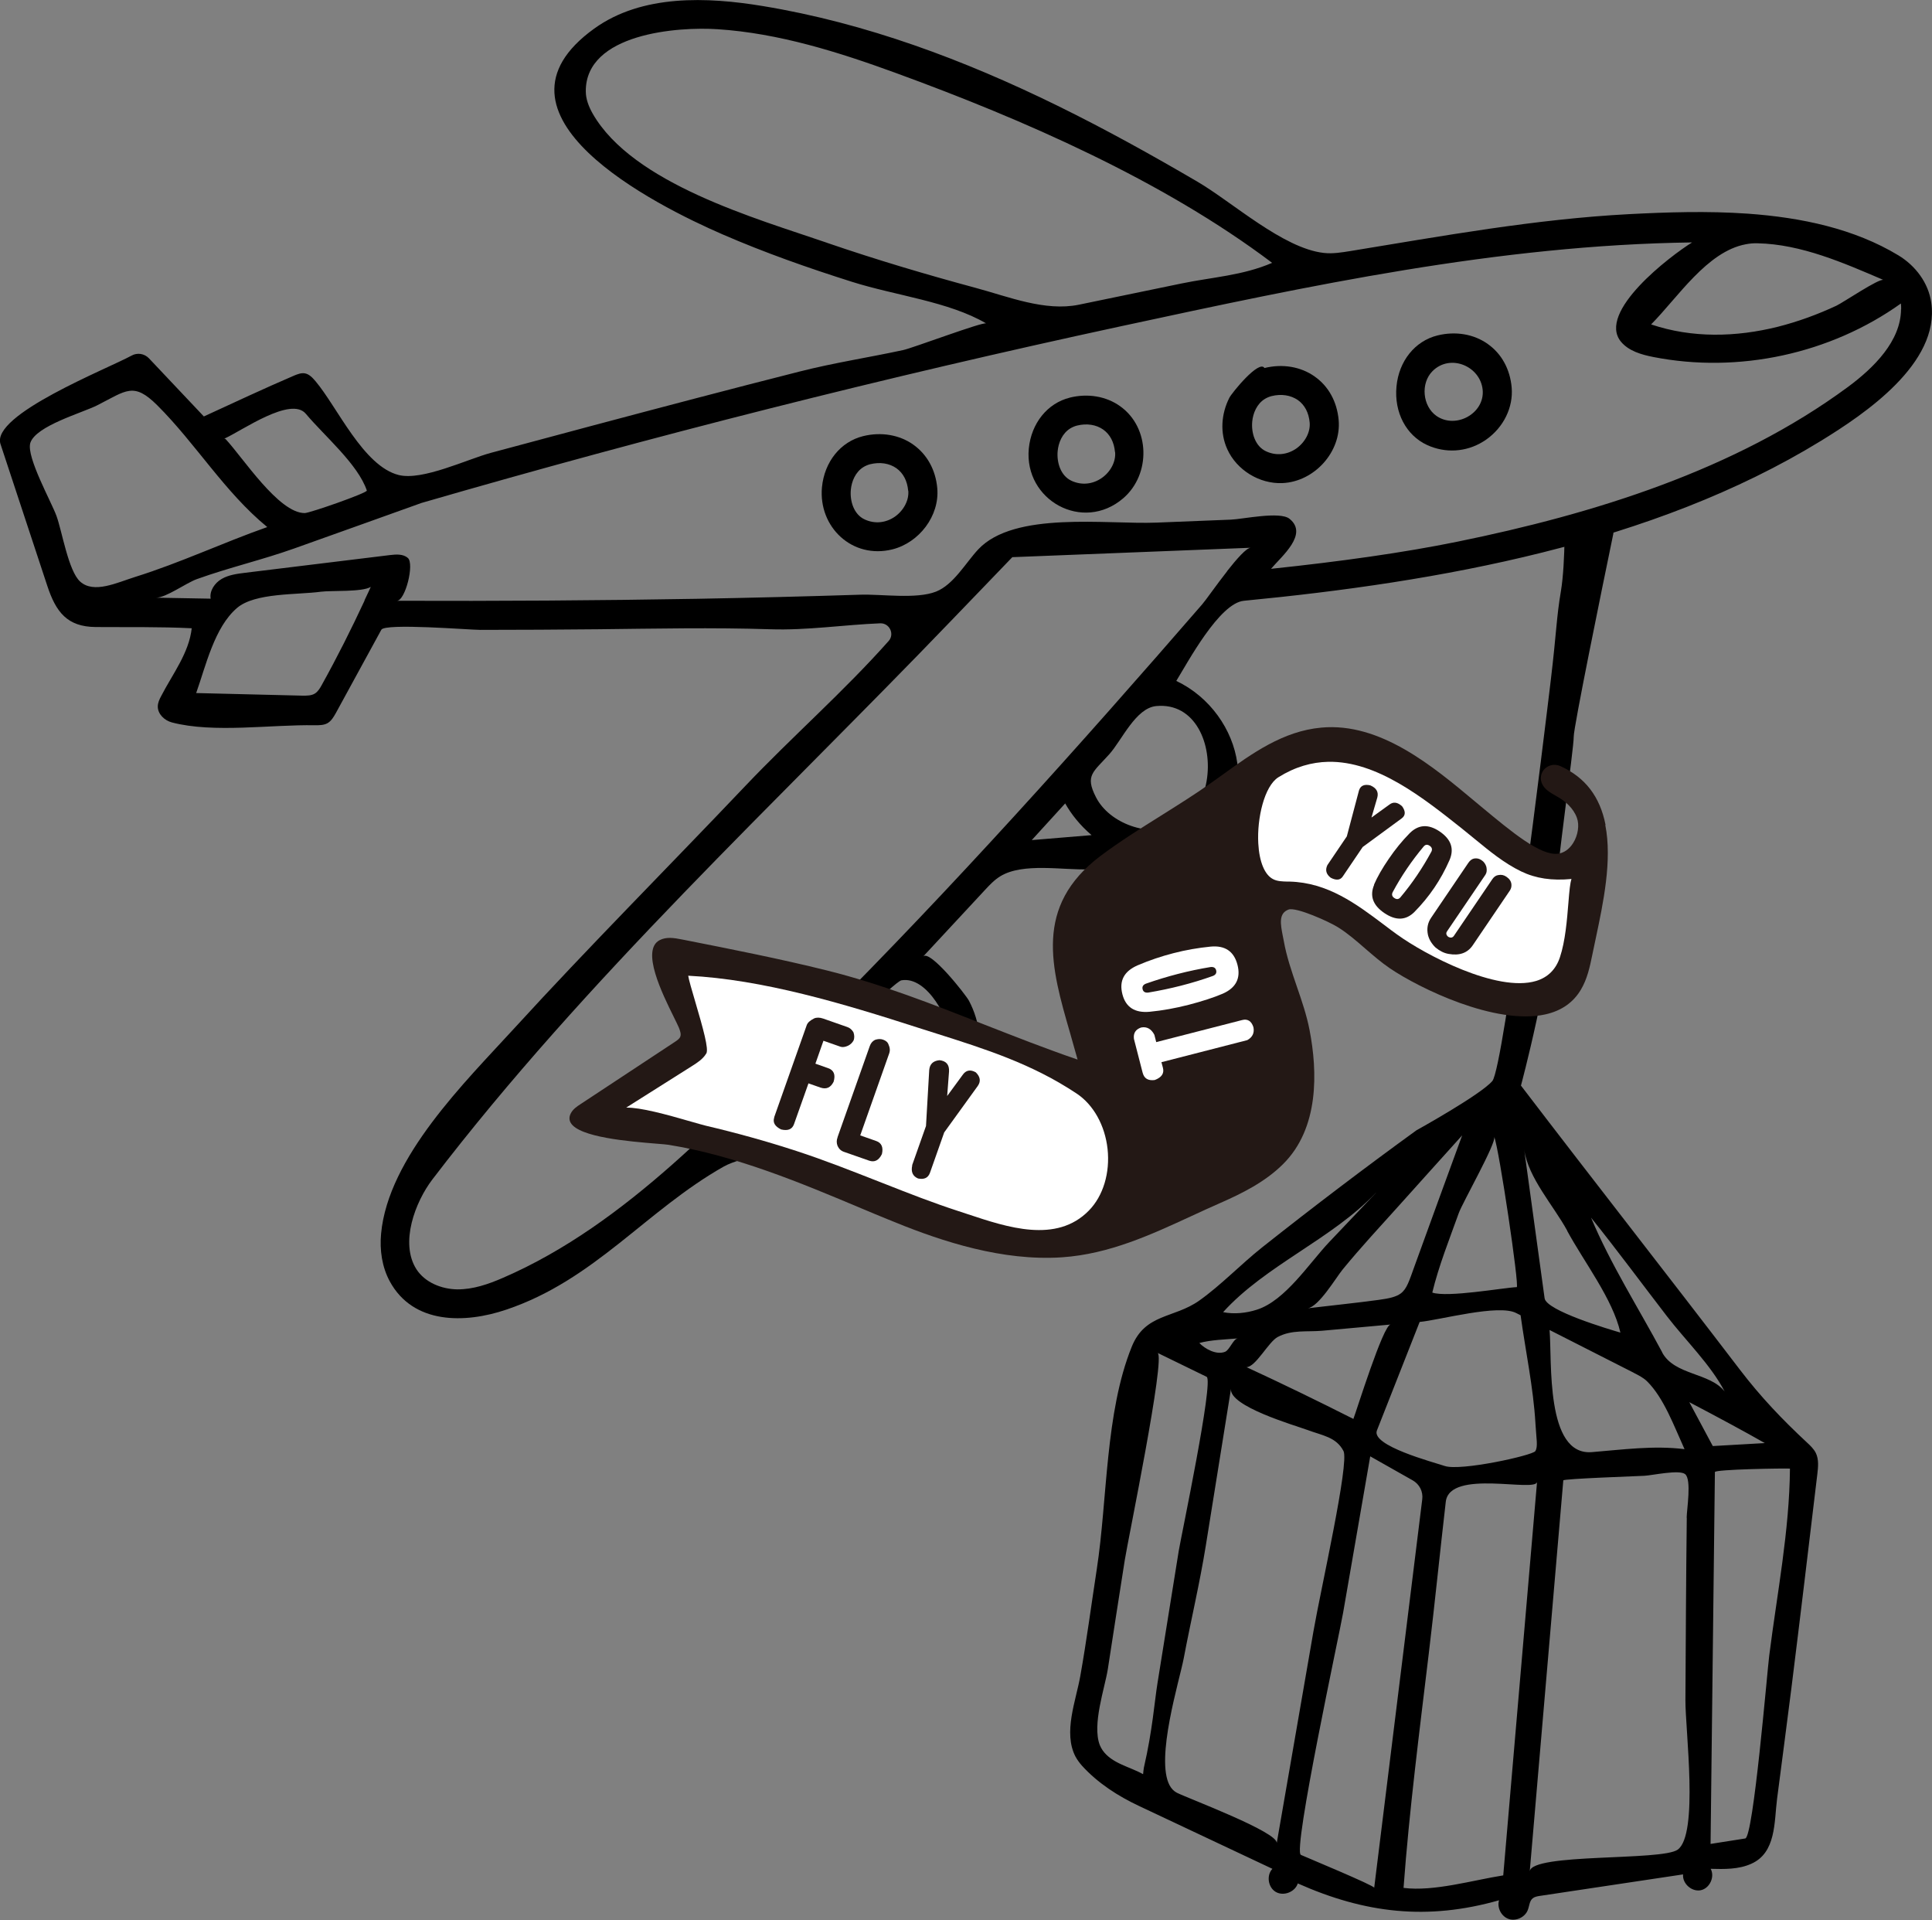
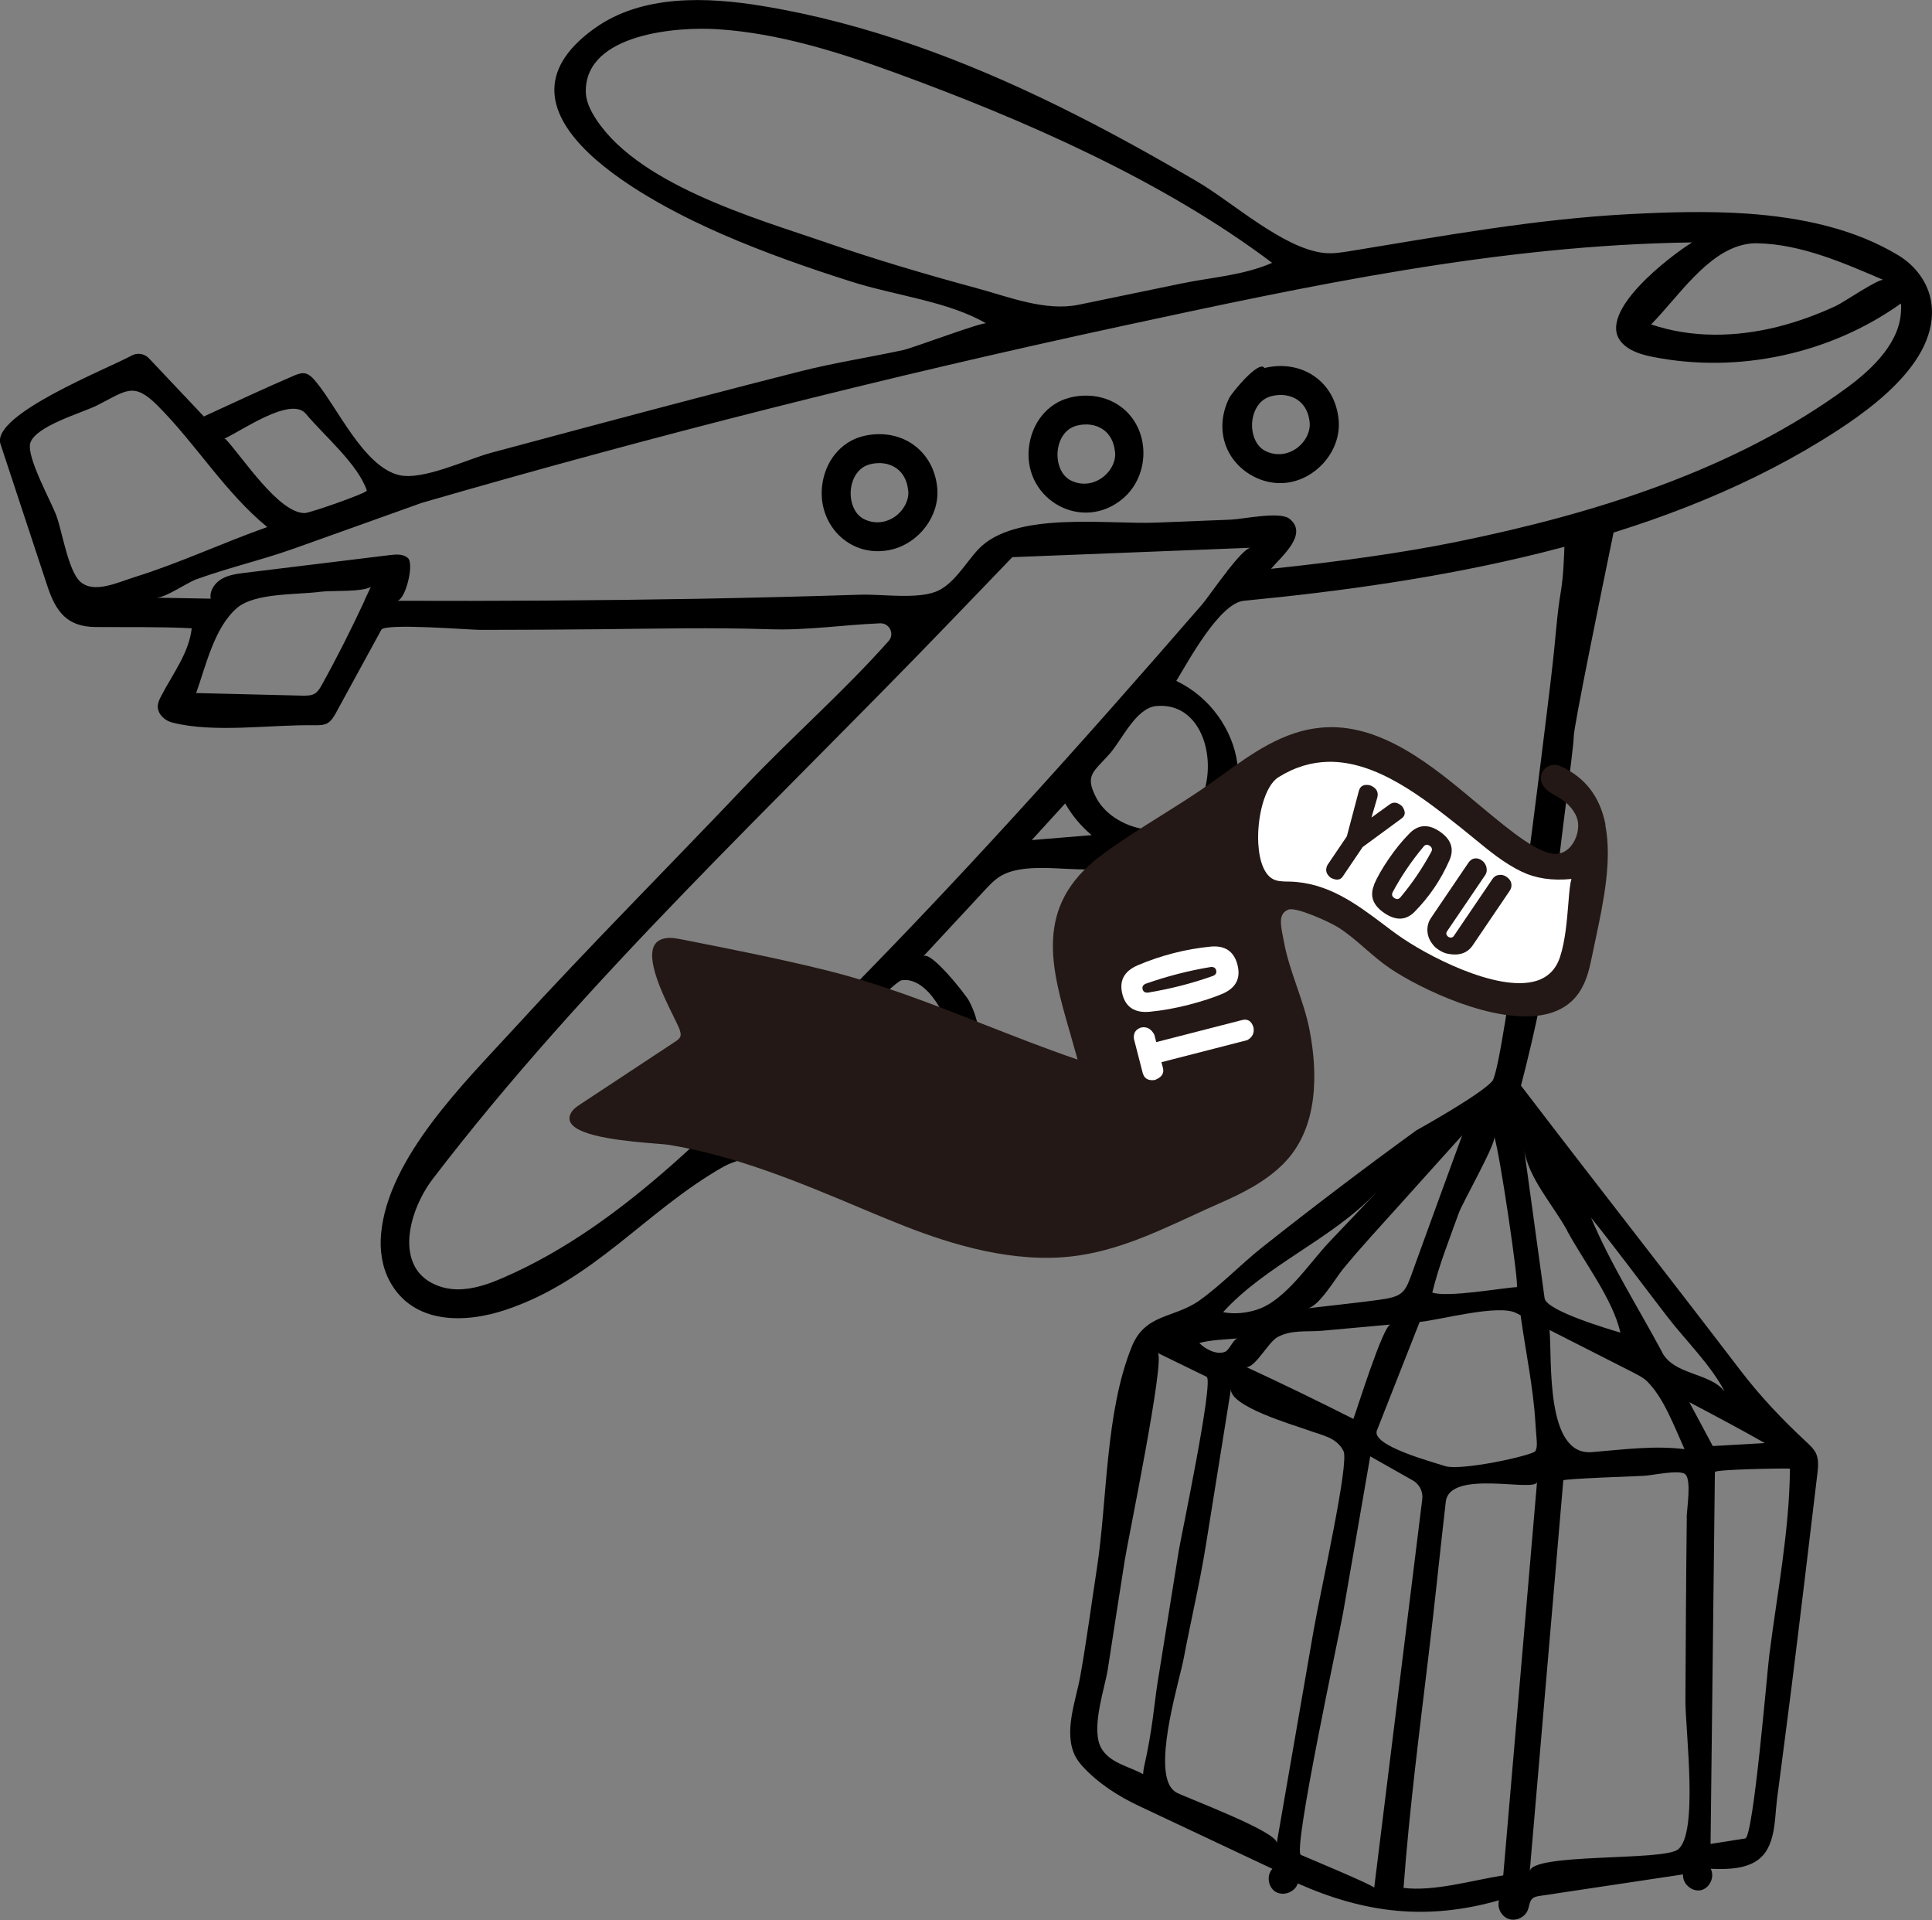
<svg xmlns="http://www.w3.org/2000/svg" id="_レイヤー_2" viewBox="0 0 156 155">
  <rect x="0" y="0" width="156" height="155" fill="#808080" stroke="none" />
  <defs>
    <style>.cls-1{fill:#fff;}.cls-2{fill:#231815;}</style>
  </defs>
  <g id="_レイヤー_1-2">
    <g>
      <g>
        <path d="M140.96,19.72c.31-.06,.62-.09,.94-.08,3.54,.07,6.98,1.59,10.18,2.96-.34-.15-3.25,1.82-3.8,2.08-1.52,.71-3.11,1.29-4.73,1.7-3.36,.84-6.92,.93-10.23-.19,2.17-2.19,4.51-5.88,7.64-6.47Zm-74.18-.12c-5.7-1.96-15.7-4.77-18.93-10.44-.31-.55-.55-1.16-.55-1.79-.02-4.67,7.43-5.23,10.66-5.01,4.92,.32,9.77,1.85,14.37,3.53,10.33,3.77,21.57,8.68,30.39,15.33-2.39,1.03-4.83,1.15-7.34,1.67-2.76,.57-5.51,1.14-8.27,1.71-2.73,.56-5.69-.65-8.33-1.36-4.04-1.09-8.05-2.28-12.01-3.64Zm-48.62,15.79c1.37-.62,5.32-3.42,6.53-1.99,1.5,1.79,4.21,4.07,4.93,6.2,.06,.19-4.58,1.81-5.01,1.82-2.11,.02-5.04-4.54-6.4-5.98l-.1-.03,.05-.02Zm-15.72,.4s0-.03,.01-.04c.46-1.38,4.17-2.41,5.4-3.03,2.35-1.19,2.93-1.91,4.85,0,3.13,3.12,5.44,7.01,8.88,9.83-3.58,1.26-7.03,2.89-10.65,4.02-1.5,.47-3.35,1.38-4.46,.38-.95-.86-1.46-4.07-1.91-5.3-.41-1.13-2.42-4.72-2.12-5.86Zm27,12.69c-1.08,2.32-2.22,4.59-3.46,6.82-.14,.26-.3,.52-.54,.68-.29,.19-.67,.18-1.02,.18-2.86-.07-5.72-.14-8.58-.21,.78-2.19,1.47-5.31,3.3-6.87,1.45-1.24,4.84-1.05,6.77-1.31,.82-.11,3.33,.04,4.03-.39-.07,.15-.25,.55-.51,1.09Zm45.33,42.33c1.89-.9,3.44-2.47,4.05-4.5,.56-1.84,.31-3.83-.58-5.52-.24-.46-3.15-4.16-3.7-3.57,1.66-1.78,3.31-3.57,4.97-5.35,.38-.41,.77-.83,1.26-1.13,1.83-1.12,5.07-.48,7.15-.56,2.79-.11,5.65-.4,8.19-1.63,6.17-3,4.33-10.99-1.13-13.58,.91-1.47,3.47-6.28,5.46-6.47,15.68-1.51,32.99-4.56,46.61-12.92,3.5-2.15,9.6-6.24,8.89-11.15-.23-1.6-1.27-2.98-2.66-3.82-3.56-2.15-7.82-3.05-12.14-3.36-3.27-.23-6.57-.12-9.64,.04-7.56,.4-15.02,1.76-22.48,2.98-.7,.11-1.41,.23-2.12,.15-3.29-.36-7.39-4.1-10.21-5.75-3.69-2.16-7.44-4.24-11.29-6.13-7.54-3.7-15.48-6.68-23.8-8.05-4.48-.74-9.75-.97-13.62,1.82-9.64,6.94,4.93,14.25,10.36,16.61,3.41,1.48,6.91,2.71,10.45,3.83s7.82,1.59,10.84,3.36c-.26-.15-5.94,1.99-6.7,2.15-2.78,.6-5.6,1.03-8.35,1.73-5.61,1.42-11.21,2.9-16.81,4.39-2.71,.72-5.43,1.45-8.14,2.18-1.92,.52-5.51,2.26-7.43,1.79-2.86-.71-4.97-5.5-6.72-7.57-.24-.28-.51-.58-.87-.64-.29-.05-.59,.07-.86,.18-2.45,1.05-4.87,2.19-7.29,3.3l-4.43-4.69c-.37-.39-.95-.48-1.41-.22-1.98,1.08-11.36,4.77-10.58,7.14,1.26,3.82,2.52,7.64,3.78,11.45,.7,2.12,1.61,3.3,3.9,3.32,2.6,.02,5.16-.03,7.76,.1-.22,2-1.54,3.68-2.47,5.48-.14,.26-.27,.54-.27,.84,0,.61,.54,1.12,1.13,1.28,3.38,.89,8.04,.16,11.56,.23,.34,0,.7,0,1-.16,.32-.18,.51-.51,.69-.83,1.22-2.24,2.44-4.48,3.67-6.72,.3-.55,7.12,.01,7.99,.01,3.17,0,6.34-.02,9.5-.05,4.64-.05,9.27-.15,13.91,0,2.98,.1,5.92-.36,8.88-.48,.75-.03,1.18,.86,.69,1.42-3.63,4.09-7.79,7.72-11.57,11.7-6.21,6.54-12.6,12.94-18.66,19.57-3.96,4.33-10.19,10.41-10.76,16.59-.12,1.32,.07,2.67,.7,3.84,1.9,3.5,6.09,3.41,9.4,2.29,7.14-2.4,11.29-8,17.56-11.55,1.5-.85,5.75-1.54,7.62-1.67,3.24-.22,5.98-.37,8.73-1.68Zm-7.83-1.18c-1.4,.37-3.5,.13-4.98,.13,.76-.64,1.79-2.38,2.61-2.5,.77-.11,.78,1.79,2.38,2.37Zm9.61-3.95c-.89,2.72-4.06,4.39-6.79,2.79-1.38-.81-2.47-2.28-2.89-3.46-.1-.27,5.36-5.78,5.92-5.87,2.11-.36,3.95,3.28,4,4.87,.02,.58-.07,1.14-.24,1.67Zm6.76-17.86c.92-1,1.82-1.99,2.7-2.96,.48,.86,1.2,1.77,2.13,2.56l-4.83,.4Zm14.12-4.77c-.27,1.55-1.08,2.95-2.44,3.58-2.16,1-5.41-.12-6.5-2.28-.9-1.76-.22-2.01,1.08-3.46,1.02-1.14,2.13-3.73,3.79-3.89,3.17-.3,4.57,3.12,4.07,6.04Zm1.66-16.94c-.88,1.12-1.76,2.39-2.02,2.68-9.95,11.47-20.09,22.79-30.84,33.54-7.58,7.58-15.58,16.49-25.62,20.83-1.17,.51-2.41,.94-3.69,.93-1.28-.02-2.61-.56-3.3-1.63-1.35-2.13-.09-5.43,1.29-7.24,12.41-16.24,27.8-30.44,41.95-45.17,.88-.91,1.67-1.73,2.35-2.44,1.21-1.26,2.09-2.17,2.53-2.63,0,0,19.19-.76,19.25-.76-.35,.01-1.13,.9-1.91,1.89Zm54.41-21.14c-.02,2.56-2.18,4.71-4.29,6.27-9.11,6.72-20.54,10.25-31.53,12.49-4.31,.88-9.43,1.6-15.05,2.19,.87-1.03,3.04-2.8,1.49-4.04-.77-.62-3.76,.03-4.73,.07-2,.08-4.01,.16-6.01,.24-4.01,.16-11.48-.96-14.4,2.17-1,1.07-1.98,2.84-3.4,3.4-1.6,.63-4.41,.19-6.14,.25-4.38,.14-8.76,.25-13.14,.33-8.08,.14-16.17,.19-24.25,.16,.67,0,1.43-2.98,.88-3.46-.38-.33-.94-.29-1.44-.23-3.9,.48-7.8,.95-11.7,1.43-.65,.08-1.32,.17-1.88,.49s-1.01,.96-.9,1.6c-1.47-.03-2.94-.05-4.41-.08,.8,.01,2.43-1.19,3.3-1.5,2.58-.93,5.27-1.55,7.85-2.47,3.43-1.22,6.86-2.45,10.29-3.68,18.63-5.4,37.5-10.17,56.46-14.26,15.22-3.28,30.49-6.56,46.13-6.77-1.75,1.08-7.72,5.62-5.74,8.02,.63,.75,1.65,1.04,2.61,1.23,6.88,1.35,14.29-.25,19.99-4.32,.02,.16,.02,.32,.02,.48Z" />
-         <path d="M116.07,27.08h0c-1.82,.45-3.12,2.07-3.31,4.12-.2,2.09,.78,3.95,2.48,4.73,1.47,.67,3.13,.57,4.5-.27,.09-.05,.17-.11,.26-.17,1.41-.99,2.2-2.61,2.06-4.21-.13-1.47-.81-2.72-1.93-3.51-1.12-.8-2.6-1.05-4.06-.69Zm3.65,4.4c.17,1.9-2.17,3.18-3.73,2.1-1.13-.79-1.3-2.64-.32-3.62,1.44-1.44,3.88-.39,4.05,1.53Z" />
        <path d="M102.1,29.71c-.43-.7-2.64,2.01-2.84,2.41-.65,1.29-.77,2.82-.16,4.15,.76,1.68,2.6,2.81,4.45,2.73,2.57-.11,4.77-2.52,4.54-5.09-.13-1.47-.81-2.72-1.93-3.51-1.12-.8-2.6-1.05-4.06-.69Zm3.65,4.4c.07,.76-.36,1.59-1.08,2.1-.74,.51-1.62,.6-2.43,.23-.9-.41-1.21-1.5-1.13-2.39,.06-.68,.37-1.45,1.03-1.85,.15-.09,.33-.17,.52-.22,.8-.2,1.56-.08,2.14,.32,.55,.39,.88,1.02,.95,1.81Z" />
        <path d="M86.39,32.1c-1.82,.45-3.12,2.07-3.32,4.12-.39,4.16,4.36,6.8,7.62,4.01,2.25-1.93,2.19-5.71-.25-7.44-1.12-.8-2.6-1.05-4.06-.69Zm3.65,4.4c.07,.76-.36,1.59-1.08,2.09-.74,.51-1.62,.6-2.43,.23-.9-.41-1.21-1.5-1.13-2.39,.06-.68,.37-1.45,1.03-1.85,.15-.09,.33-.17,.52-.22,.8-.2,1.56-.08,2.13,.32,.55,.39,.88,1.02,.95,1.81Z" />
        <path d="M69.69,35.21c-1.82,.45-3.12,2.07-3.32,4.12-.3,3.22,2.45,5.83,5.69,5.02,2.15-.54,3.82-2.7,3.62-4.94-.13-1.47-.82-2.72-1.93-3.51-1.12-.8-2.6-1.05-4.06-.69Zm3.65,4.4c.07,.76-.36,1.59-1.08,2.1-.74,.51-1.62,.6-2.43,.23-.9-.41-1.21-1.5-1.13-2.39,.06-.68,.37-1.45,1.03-1.85,.15-.09,.33-.17,.52-.22,.8-.2,1.56-.08,2.13,.32,.55,.39,.88,1.02,.95,1.81Z" />
      </g>
      <g>
        <path d="M146.63,117.32c-.17-.35-.46-.62-.74-.88-2-1.86-3.73-3.68-5.39-5.85-6.02-7.88-11.67-15.07-17.69-22.95,0,0,2.42-9,2.73-14.7,.15-2.86,1.54-12.51,1.53-13.46-.01-.75,2.23-11.71,3.19-16.35,.21-1.04-.62-2-1.68-1.94h0c-1.25,.07-2.23,1.08-2.25,2.33-.02,1.35-.1,3.04-.29,4.18-.37,2.18-.35,3.26-.82,7.2-.47,3.94-3.79,31.27-4.72,32.37-.93,1.1-6.13,3.98-6.13,3.98-4.22,3.06-8.38,6.22-12.47,9.46-1.7,1.35-3.33,3.06-5.07,4.29-2.05,1.45-4.36,1.02-5.45,3.73-2.15,5.33-1.95,12.29-2.82,17.95-.44,2.87-.82,5.76-1.33,8.62-.35,1.99-1.4,4.57-.39,6.51,.14,.26,.32,.5,.52,.73,1.28,1.41,2.91,2.46,4.64,3.27,3.58,1.69,7.16,3.38,10.74,5.06-.5,.53-.35,1.51,.28,1.87,.63,.36,1.55,0,1.77-.69,5.42,2.41,10.45,3.01,16.25,1.36-.18,.6,.19,1.31,.78,1.51,.59,.2,1.32-.14,1.54-.72,.13-.32,.13-.73,.4-.95,.15-.12,.36-.16,.55-.19,3.86-.58,7.73-1.16,11.59-1.74-.07,.74,.7,1.42,1.42,1.28,.73-.15,1.16-1.08,.81-1.73,1.1,.03,2.25,.05,3.26-.4,2.04-.89,1.86-3.39,2.1-5.25,.39-2.96,.77-5.92,1.15-8.88,.72-5.77,1.41-11.55,2.1-17.33,.07-.58,.13-1.19-.12-1.71Zm-20.09-17.96c1.35,2.5,3.68,5.5,4.3,8.22-.89-.26-5.98-1.76-6.12-2.77,0,0-1.65-11.99-1.65-12.01,.32,2.29,2.39,4.55,3.48,6.56Zm5.4,11.48c.37,.19,.75,.38,1.05,.67,1.35,1.33,2.19,3.64,2.97,5.35,.02,.04,.04,.09,.06,.13-2.5-.31-5,.04-7.49,.24-3.76,.3-3.2-7.39-3.41-9.86,2.28,1.16,4.55,2.31,6.83,3.47Zm-7.96,4.08c.07,1.24,.22,1.86-.01,2.23-.23,.35-6.03,1.63-7.31,1.2-.96-.32-5.97-1.64-5.48-2.87,1.15-2.92,2.3-5.84,3.45-8.76,1.62-.15,6.41-1.47,7.81-.71,.11,.06,.23,.12,.34,.17,.4,2.89,1.03,5.83,1.2,8.73Zm-14.7-.37c-2.85-1.44-5.73-2.84-8.63-4.18,.74-.01,1.77-2.03,2.51-2.43,1.14-.61,2.35-.4,3.61-.51,1.84-.17,3.67-.33,5.51-.5-.6,.05-2.74,6.95-3,7.62Zm11.37-22.78c.4,.98,2.05,12.13,1.82,12.14-1.1,.05-5.59,.86-6.82,.44,.52-2.15,1.39-4.33,2.14-6.42,.29-.82,3.06-5.69,2.86-6.15Zm-2.58-.13c-1.28,3.51-2.57,7.02-3.84,10.54-.45,1.24-.63,1.88-1.14,2.25-.36,.26-.88,.39-1.77,.51-1.91,.26-3.83,.45-5.74,.68,.9-.11,2.29-2.47,2.83-3.13,1.48-1.81,3.07-3.51,4.63-5.25,1.68-1.86,3.35-3.74,5.03-5.59Zm-6.97,4.66c-1.26,1.32-2.51,2.65-3.77,3.97-1.62,1.71-3.55,4.73-5.84,5.46-.86,.28-1.86,.38-2.73,.2,3.43-3.79,8.8-5.9,12.33-9.63Zm-11.15,11.75c-.37,.03-.66,.93-1.03,1.08-.7,.28-1.62-.23-2.08-.71,.97-.26,2.08-.28,3.11-.37Zm-7.58,34.61c-.03,.14-.06,.44-.07,.57-1.09-.61-2.52-.86-3.27-1.93-.09-.13-.17-.28-.23-.43-.63-1.65,.41-4.6,.65-6.11,.45-2.94,.91-5.88,1.37-8.81,.24-1.56,3.32-16.41,2.65-16.73,0,0,3.92,1.91,3.96,1.93,.6,.29-2.09,13.03-2.25,14.04-.57,3.57-1.14,7.13-1.72,10.7-.24,1.48-.4,3.79-1.09,6.78Zm10.72,6.14c.14-.89-7.12-3.6-8.06-4.07-.25-.13-.44-.33-.59-.6-1.16-2.17,.8-8.47,1.14-10.25,.57-3.02,1.29-6.04,1.78-9.08,.68-4.23,1.36-8.47,2.04-12.7-.22,1.42,5.19,2.98,6.11,3.32,1.25,.47,2.38,.58,2.97,1.72,.49,.94-1.84,11.19-2.42,14.53-.99,5.71-1.98,11.42-2.97,17.13Zm1.95,.94c-.68-.32,3.14-17.96,3.41-19.54,.73-4.21,1.46-8.42,2.19-12.63l3.43,1.94c.55,.31,.85,.91,.77,1.53-.68,5.49-3.86,31.16-3.88,31.36,.02-.18-5.54-2.48-5.93-2.66Zm16.34,1.66c-2.47,.39-5.6,1.32-8.05,1.01,.46-6.24,1.29-12.69,2.04-18.94,.49-4.07,.9-8.16,1.37-12.23,.31-2.68,7.29-.72,7.37-1.61,0,.01-2.73,31.77-2.73,31.77Zm14.82-28.87c-.06,4.91-.08,9.82-.11,14.73-.01,2.42,1.08,10.82-.62,12.06-1.27,.93-11.82,.26-11.95,1.76,.9-10.52,1.81-21.05,2.71-31.57,0-.13,5.99-.34,6.55-.37,.61-.03,2.83-.52,3.29-.13,.53,.44,.13,2.84,.12,3.52Zm-1.98-13.35c-1.91-3.57-4.19-7.15-5.75-10.88,2.09,2.6,4.08,5.3,6.12,7.95,1.48,1.93,3.55,3.93,4.67,6.09-1.18-1.54-4.05-1.3-5.05-3.16Zm2.17,4.01c2.42,1.27,4.57,2.43,6.11,3.31l-4.2,.24-1.9-3.55Zm6.47,20.44c-.17,1.33-1.28,14.68-1.94,14.79-.9,.14-1.84,.29-2.8,.44,.12-10.01,.23-20.01,.35-30.02,.01-.22,5.54-.31,6.06-.28-.04,5.01-1.04,10.1-1.67,15.07Z" />
        <g>
          <path class="cls-2" d="M129.64,66.59c-.45-2.28-1.64-3.83-3.64-4.74-.55-.25-1.07-.03-1.34,.29-.32,.39-.33,.92-.02,1.35,.25,.34,.61,.54,.96,.74,.09,.05,.17,.1,.26,.15,.51,.31,1.18,.84,1.47,1.65,.21,.58,.09,1.39-.3,2.02-.31,.5-.75,.81-1.23,.87-1.41,.18-3.72-1.74-6.19-3.79l-.48-.4c-3.42-2.86-7.67-6.43-12.44-5.99-3.09,.28-5.59,2.08-8.01,3.83-.29,.21-.58,.42-.87,.62-1.32,.94-2.72,1.81-4.07,2.66-1.63,1.02-3.32,2.08-4.88,3.25-5.41,4.08-3.98,9.03-2.46,14.28,.2,.71,.41,1.44,.61,2.16-2.55-.87-5.08-1.87-7.54-2.83-4.08-1.61-8.3-3.27-12.68-4.36-3.82-.95-7.74-1.72-11.53-2.47l-.21-.04c-.64-.13-1.26-.22-1.79,.06-1.52,.8,.21,4.31,1.14,6.19,.19,.39,.34,.69,.42,.88,.1,.26,.19,.51,.11,.72-.07,.18-.27,.31-.42,.41-1.27,.84-2.54,1.68-3.82,2.52-1.27,.84-2.55,1.68-3.82,2.52-.28,.18-.62,.41-.79,.76-.13,.26-.13,.51,0,.74,.67,1.18,4.75,1.51,6.94,1.69,.45,.04,.8,.06,.96,.09,5.44,.88,10.63,3.05,15.64,5.16,.67,.28,1.33,.56,2,.83,3.67,1.52,8.42,3.22,13.22,3.13,.31,0,.63-.02,.94-.04,3.78-.26,7.16-1.82,10.43-3.33,.74-.34,1.51-.7,2.27-1.03,1.8-.79,3.66-1.71,5.11-3.15,2.94-2.9,2.8-7.49,2.15-10.84-.23-1.19-.63-2.36-1.02-3.49-.41-1.2-.84-2.44-1.06-3.7-.02-.13-.05-.27-.08-.4-.18-.94-.36-1.82,.46-2.13,.6-.23,3.29,.98,4,1.43,.8,.5,1.52,1.13,2.22,1.74,.63,.54,1.27,1.1,1.98,1.58,2.36,1.6,8.52,4.61,12.55,3.71,1.3-.29,2.26-.97,2.87-2.01,.5-.85,.71-1.8,.91-2.79,.09-.44,.19-.9,.29-1.38,.59-2.79,1.33-6.26,.76-9.11Zm-2.48,4.26h0s0,0,0,0c0,0,0,0,0,0Zm-27.52-6.32h0s0,0,0,0c0,0,0,0,0,0Zm-49.69,25.14h0s0,0,0,0h0Zm40.94,8.52h0s0,0,0,0Z" />
-           <path class="cls-1" d="M57.03,85.05c.21-.35-.24-1.97-.9-4.21-.25-.84-.52-1.77-.56-2.07,6.02,.3,12.49,2.24,18.6,4.21,.5,.16,.99,.32,1.48,.47,3.94,1.25,7.67,2.43,11.28,4.83,1.36,.9,2.29,2.57,2.5,4.47,.21,1.93-.35,3.8-1.51,4.98-2.62,2.68-6.59,1.35-9.78,.29-.27-.09-.54-.18-.79-.26-2-.65-3.92-1.4-6.05-2.24l-.41-.16c-2.14-.84-4.34-1.71-6.58-2.44-2.42-.79-4.88-1.47-7.31-2.04-.25-.06-.66-.18-1.19-.33-2.04-.59-4.09-1.15-5.23-1.13h-.02s5.32-3.36,5.32-3.36c.41-.26,.87-.55,1.14-1Z" />
          <path class="cls-1" d="M112.86,75.48c-.38-.27-.75-.55-1.13-.84-2.22-1.67-4.52-3.39-7.6-3.47h-.18c-.4-.01-.81-.02-1.14-.19-.69-.34-1.13-1.4-1.21-2.9-.11-2,.48-4.61,1.62-5.33,1.36-.85,2.7-1.22,4.03-1.25,3.93-.07,7.66,2.9,10.82,5.41l.11,.09c.3,.24,.61,.49,.91,.74,1.17,.96,2.37,1.95,3.74,2.61,1.18,.57,2.48,.76,4.06,.61-.11,.32-.17,.93-.25,1.94-.11,1.37-.25,3.08-.68,4.37-.32,.98-.97,1.63-1.92,1.92-3.18,.96-9.02-2.15-11.19-3.72Z" />
        </g>
        <g>
          <g>
            <path class="cls-2" d="M62.51,90.2l2.63-7.44c.07-.2,.27-.38,.59-.54,.2-.09,.45-.09,.74,.01l1.94,.68c.21,.07,.37,.21,.5,.42,.08,.23,.09,.44,.02,.65-.1,.19-.25,.34-.45,.44-.24,.11-.45,.14-.62,.08l-1.37-.48-.65,1.85,1.02,.36c.47,.16,.62,.53,.45,1.1-.24,.48-.59,.63-1.06,.47l-.97-.34-1.17,3.3c-.15,.41-.49,.55-1.04,.42-.51-.25-.69-.57-.55-.98Z" />
            <path class="cls-2" d="M67.63,91.8l2.6-7.35c.08-.23,.22-.4,.42-.5,.23-.08,.45-.09,.65-.02,.24,.08,.39,.22,.45,.41,.11,.24,.13,.46,.06,.67l-2.35,6.65,1.28,.45c.44,.15,.6,.51,.47,1.06-.25,.51-.59,.68-1.03,.53l-2.03-.71c-.24-.08-.41-.24-.52-.48-.09-.23-.09-.46,0-.69Z" />
            <path class="cls-2" d="M73.65,94.07l1.12-3.17,.26-4.51c.04-.48,.31-.75,.83-.8,.54,.06,.8,.36,.77,.91l-.15,1.98,1.24-1.69c.27-.4,.63-.47,1.07-.22,.37,.36,.42,.73,.16,1.1l-2.71,3.75-1.15,3.26c-.15,.41-.46,.56-.96,.46-.43-.18-.59-.54-.47-1.06Z" />
          </g>
          <g>
            <path class="cls-1" d="M92.27,86.63l-.71-2.76c-.06-.47,.14-.77,.58-.92,.46-.09,.82,.11,1.07,.59l.15,.59,6.93-1.78c.45-.12,.76,.08,.92,.58,.09,.46-.08,.81-.5,1.04l-6.93,1.78,.12,.45c.12,.45-.1,.78-.66,.99-.53,.07-.85-.12-.97-.57Z" />
            <path class="cls-1" d="M98.73,80.22c-.75,.32-1.68,.62-2.76,.9-1.06,.27-2.1,.46-3.14,.56-1.19,.11-1.93-.36-2.2-1.41-.28-1.09,.13-1.86,1.23-2.34,.96-.41,1.92-.73,2.89-.98,1-.26,2-.43,3-.53,1.16-.11,1.89,.38,2.17,1.47,.28,1.08-.12,1.86-1.19,2.33Zm-.8-1.43c.23-.09,.32-.24,.27-.45s-.21-.3-.46-.27c-1.76,.29-3.5,.74-5.21,1.34-.23,.09-.32,.24-.27,.45,.05,.21,.21,.3,.46,.27,1.79-.3,3.53-.74,5.21-1.34Z" />
          </g>
          <g>
            <path class="cls-2" d="M107.18,69.84l1.57-2.32,.98-3.7c.12-.39,.42-.53,.91-.42,.5,.21,.69,.54,.57,.99l-.47,1.61,1.44-1.04c.32-.25,.67-.21,1.04,.14,.29,.41,.27,.73-.03,.96l-3.16,2.32-1.61,2.38c-.2,.3-.53,.33-.97,.1-.37-.28-.46-.62-.27-1.02Z" />
            <path class="cls-2" d="M110.94,71.43c.27-.63,.67-1.33,1.2-2.1,.51-.75,1.07-1.44,1.68-2.06,.71-.71,1.51-.76,2.42-.15,.93,.63,1.2,1.4,.8,2.32-.35,.8-.76,1.54-1.22,2.22-.48,.71-1.02,1.36-1.61,1.96-.69,.69-1.5,.72-2.43,.09-.93-.63-1.2-1.39-.82-2.29Zm1.51,.6c-.09,.19-.05,.35,.14,.47,.18,.12,.34,.11,.48-.05,.96-1.14,1.79-2.37,2.51-3.7,.09-.19,.04-.35-.14-.47-.18-.12-.34-.11-.48,.05-.97,1.16-1.81,2.39-2.51,3.7Z" />
            <path class="cls-2" d="M119.96,70.59l-3.12,4.6c-.1,.15-.07,.3,.1,.44,.19,.1,.34,.08,.45-.07l3.12-4.6c.13-.19,.3-.3,.5-.32,.22-.04,.43,0,.64,.15,.23,.16,.36,.35,.39,.59,.02,.2-.03,.37-.13,.52l-2.99,4.41c-.42,.62-1.07,.86-1.95,.7-.37-.06-.72-.24-1.06-.52-.32-.31-.52-.65-.61-1.02-.11-.51-.02-.97,.25-1.37l3.01-4.44c.13-.19,.28-.31,.46-.35,.22-.04,.43,0,.63,.15,.18,.12,.3,.3,.37,.53,.05,.25,.03,.46-.07,.61Z" />
          </g>
        </g>
      </g>
    </g>
  </g>
</svg>